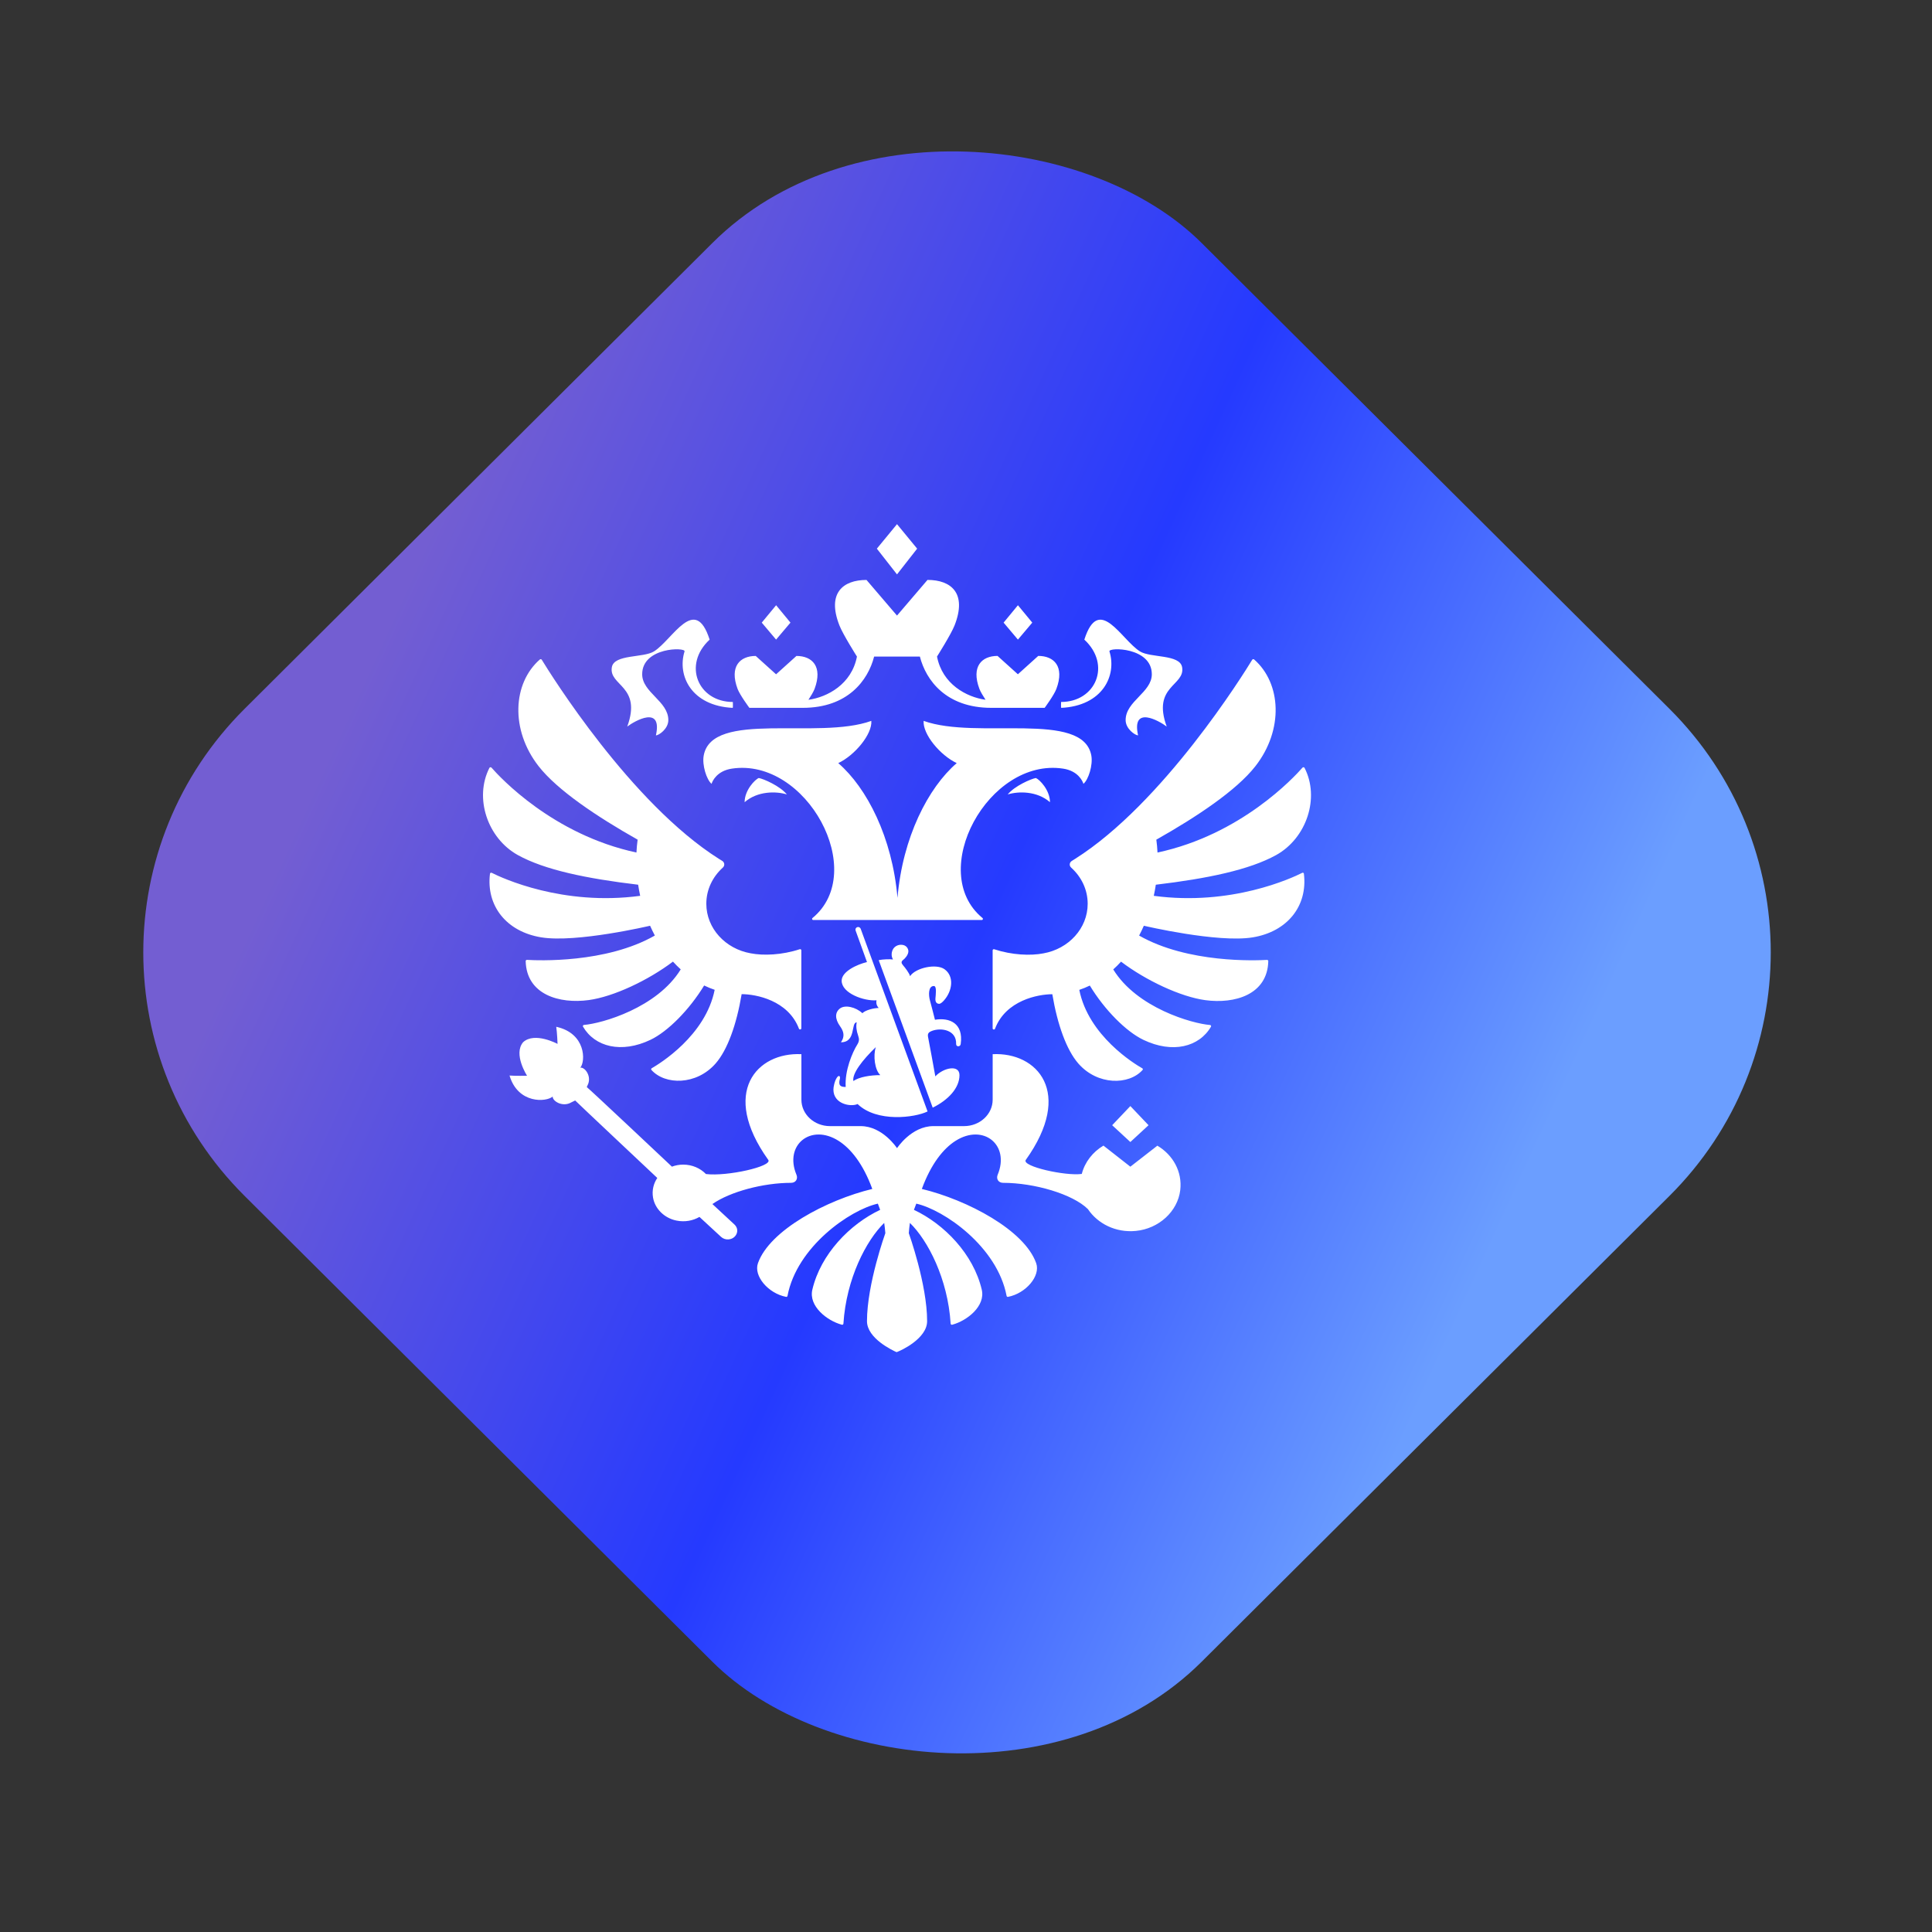
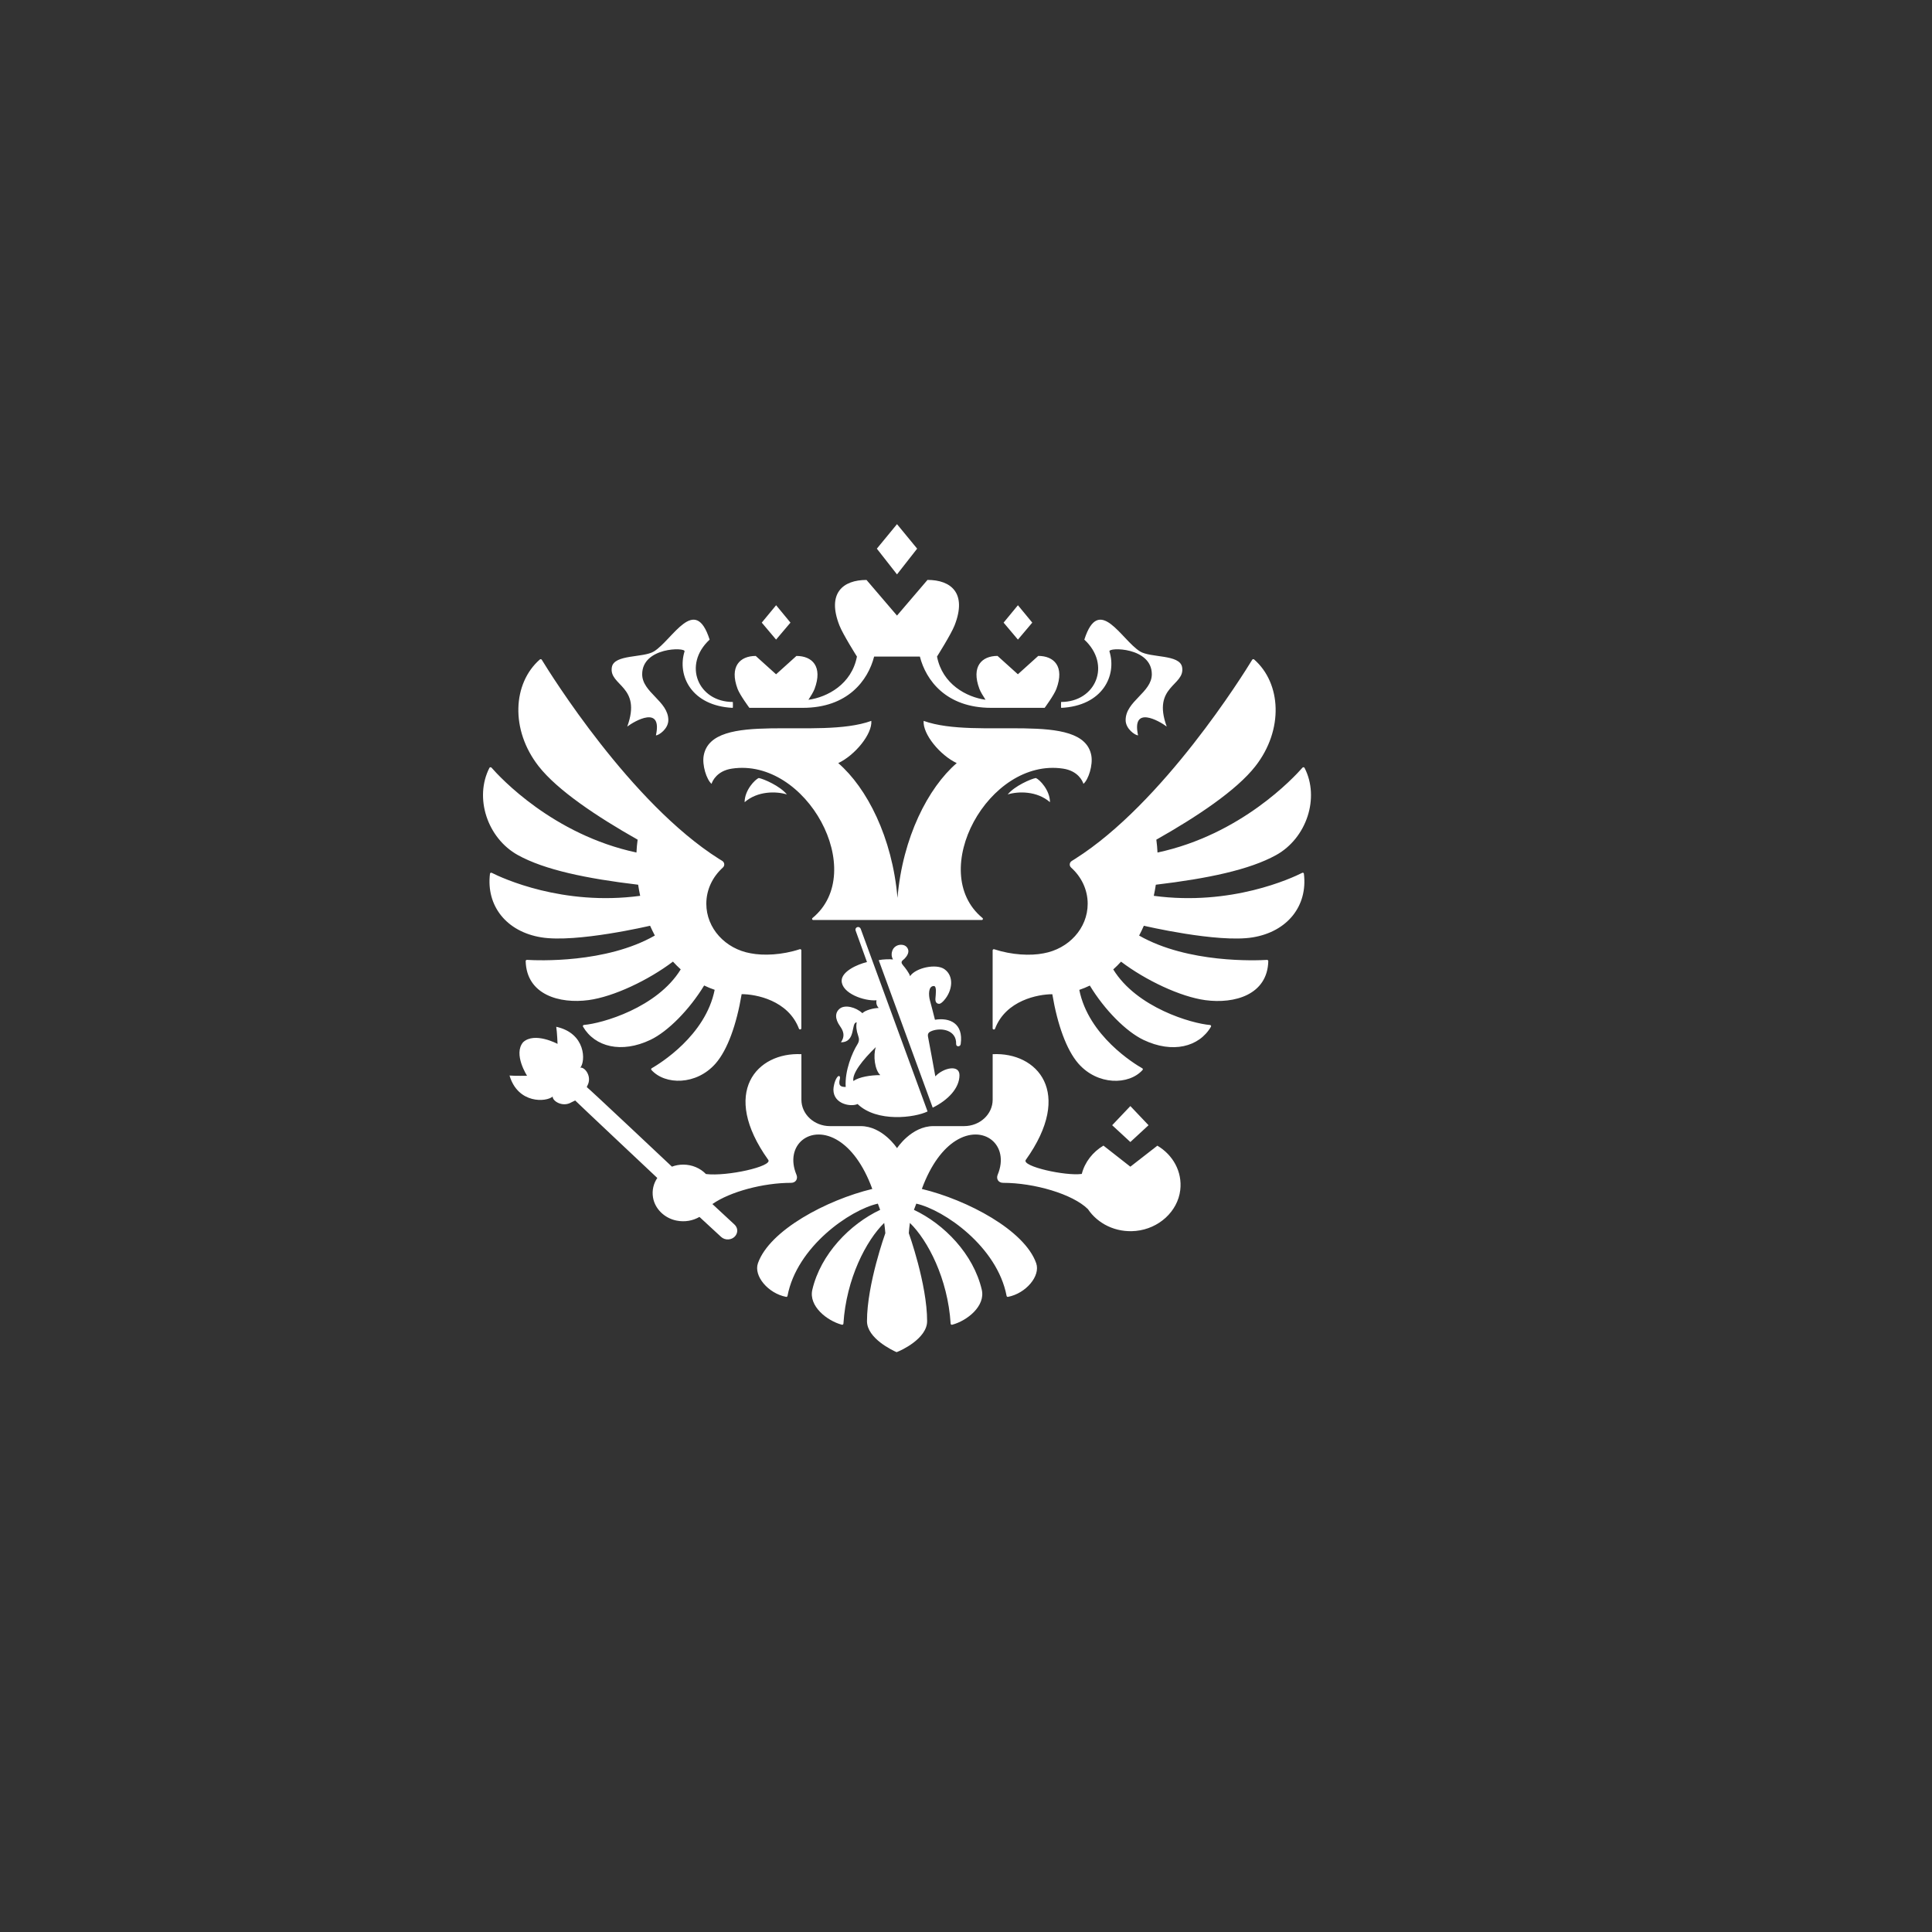
<svg xmlns="http://www.w3.org/2000/svg" width="56" height="56" viewBox="0 0 56 56" fill="none">
  <rect x="0" y="0" width="56" height="56" fill="#333333" stroke="none" />
-   <rect width="39.125" height="39.125" rx="10" transform="matrix(0.709 -0.706 0.709 0.706 0 27.605)" fill="url(#paint0_linear_10784_33)" />
  <path d="M30.434 23.252C30.059 22.924 29.519 22.932 29.209 23.027C29.412 22.779 29.884 22.576 30.024 22.551C30.13 22.591 30.434 22.902 30.434 23.252ZM31.632 21.896C31.385 20.582 28.318 21.453 26.772 20.895C26.742 21.278 27.248 21.891 27.731 22.119C26.904 22.832 26.163 24.27 26.014 26.026C25.865 24.27 25.124 22.832 24.297 22.119C24.78 21.892 25.286 21.278 25.256 20.895C23.712 21.453 20.644 20.582 20.398 21.896C20.345 22.174 20.48 22.598 20.625 22.72C20.651 22.632 20.787 22.343 21.214 22.279C23.375 21.953 25.179 25.269 23.551 26.609C23.526 26.63 23.54 26.667 23.573 26.667H28.456C28.489 26.667 28.503 26.63 28.478 26.609C26.849 25.268 28.654 21.953 30.814 22.279C31.242 22.343 31.377 22.631 31.404 22.72C31.55 22.598 31.684 22.174 31.632 21.896ZM32.158 18.881C32.119 18.757 33.386 18.753 33.386 19.543C33.386 20.072 32.627 20.322 32.627 20.872C32.627 21.128 32.904 21.315 32.988 21.315C32.793 20.434 33.6 20.895 33.818 21.06C33.385 19.874 34.36 19.882 34.264 19.338C34.197 18.959 33.349 19.074 33.042 18.881C32.498 18.54 31.854 17.212 31.43 18.54C32.221 19.271 31.76 20.347 30.756 20.347C30.756 20.347 30.75 20.505 30.759 20.518C31.959 20.459 32.377 19.583 32.158 18.881ZM18.181 21.06C18.4 20.895 19.206 20.433 19.012 21.315C19.096 21.315 19.372 21.128 19.372 20.872C19.372 20.323 18.614 20.073 18.614 19.543C18.614 18.753 19.881 18.757 19.842 18.881C19.623 19.583 20.041 20.459 21.239 20.518C21.248 20.505 21.242 20.347 21.242 20.347C20.238 20.347 19.778 19.271 20.569 18.54C20.144 17.212 19.5 18.54 18.956 18.881C18.65 19.073 17.802 18.959 17.735 19.338C17.64 19.882 18.614 19.875 18.181 21.06ZM21.583 23.252C21.959 22.924 22.498 22.932 22.808 23.027C22.606 22.779 22.133 22.576 21.994 22.551C21.887 22.591 21.583 22.902 21.583 23.252ZM26.584 15.903L26 15.193L25.416 15.903L26 16.649L26.584 15.903ZM29.921 18.047L29.505 17.543L29.09 18.047L29.505 18.539L29.921 18.047ZM33.291 32.615L32.764 32.06L32.237 32.615L32.764 33.102L33.291 32.615ZM22.912 18.047L22.496 17.543L22.08 18.047L22.495 18.539L22.912 18.047ZM21.721 20.517H23.271C24.573 20.517 25.16 19.721 25.337 19.031H26.663C26.84 19.721 27.427 20.517 28.73 20.517H30.28C30.28 20.517 30.551 20.151 30.619 19.969C30.864 19.317 30.551 19.012 30.094 19.012L29.504 19.544L28.914 19.012C28.457 19.012 28.145 19.317 28.389 19.969C28.421 20.053 28.496 20.175 28.566 20.283C28.016 20.207 27.314 19.832 27.16 19.03C27.16 19.03 27.567 18.387 27.669 18.127C28.036 17.192 27.568 16.809 26.884 16.809L26 17.843L25.116 16.81C24.432 16.81 23.964 17.193 24.331 18.128C24.432 18.388 24.839 19.031 24.839 19.031C24.685 19.833 23.983 20.208 23.433 20.284C23.504 20.176 23.578 20.053 23.61 19.97C23.854 19.318 23.543 19.013 23.085 19.013L22.495 19.545L21.905 19.013C21.448 19.013 21.136 19.318 21.38 19.97C21.449 20.151 21.721 20.517 21.721 20.517ZM37.745 25.3C37.446 25.451 35.691 26.269 33.443 25.966C33.466 25.859 33.486 25.752 33.502 25.644C34.998 25.466 36.215 25.213 36.99 24.784C37.873 24.294 38.26 23.126 37.813 22.257C37.802 22.236 37.77 22.232 37.754 22.25C37.509 22.529 35.973 24.194 33.551 24.711C33.545 24.586 33.534 24.462 33.517 24.338C34.693 23.674 35.841 22.909 36.388 22.209C37.214 21.152 37.138 19.803 36.352 19.115C36.344 19.108 36.333 19.105 36.322 19.107C36.311 19.108 36.302 19.114 36.296 19.123C36.048 19.532 33.719 23.278 31.162 24.895C31.13 24.915 31.099 24.935 31.068 24.954C30.995 24.998 30.986 25.093 31.049 25.149C31.344 25.415 31.527 25.786 31.527 26.196C31.527 26.91 30.974 27.505 30.242 27.634C29.871 27.706 29.334 27.684 28.819 27.515C28.796 27.508 28.772 27.523 28.772 27.546V29.808C28.772 29.845 28.827 29.854 28.841 29.819C29.154 28.993 30.091 28.818 30.502 28.818C30.65 29.701 30.913 30.431 31.255 30.825C31.813 31.465 32.723 31.456 33.118 31.014C33.125 31.007 33.127 30.997 33.126 30.988C33.124 30.978 33.118 30.969 33.109 30.965C32.877 30.833 31.55 30.022 31.284 28.692C31.389 28.656 31.491 28.615 31.589 28.567C32.017 29.273 32.641 29.901 33.143 30.141C33.986 30.544 34.758 30.348 35.101 29.759C35.113 29.738 35.098 29.712 35.072 29.71C34.551 29.669 32.95 29.212 32.268 28.099C32.346 28.028 32.423 27.954 32.494 27.874C33.207 28.415 34.215 28.892 34.937 28.99C35.782 29.104 36.739 28.836 36.762 27.858C36.762 27.838 36.744 27.822 36.724 27.823C36.423 27.841 34.435 27.927 33.018 27.118C33.067 27.024 33.113 26.93 33.155 26.833C33.155 26.833 35.296 27.337 36.31 27.17C37.318 27.005 37.909 26.257 37.794 25.326C37.794 25.302 37.767 25.288 37.745 25.3ZM18.843 26.833C18.885 26.928 18.932 27.024 18.981 27.117C17.564 27.927 15.577 27.841 15.275 27.822C15.254 27.822 15.236 27.838 15.237 27.857C15.261 28.834 16.218 29.102 17.062 28.988C17.784 28.891 18.792 28.413 19.506 27.873C19.577 27.952 19.653 28.026 19.731 28.098C19.049 29.21 17.449 29.667 16.927 29.708C16.902 29.711 16.887 29.736 16.898 29.757C17.241 30.346 18.012 30.542 18.856 30.139C19.358 29.899 19.981 29.27 20.41 28.565C20.508 28.613 20.61 28.654 20.715 28.69C20.45 30.019 19.122 30.83 18.89 30.964C18.882 30.968 18.876 30.977 18.874 30.986C18.872 30.996 18.875 31.005 18.881 31.012C19.276 31.454 20.186 31.463 20.744 30.824C21.087 30.43 21.349 29.699 21.497 28.816C21.908 28.816 22.845 28.992 23.158 29.817C23.172 29.852 23.227 29.843 23.227 29.807V27.544C23.227 27.521 23.203 27.506 23.18 27.514C22.665 27.683 22.128 27.704 21.758 27.632C21.026 27.503 20.473 26.909 20.473 26.195C20.473 25.784 20.657 25.413 20.951 25.148C21.014 25.091 21.005 24.997 20.933 24.952C20.901 24.933 20.869 24.913 20.838 24.894C18.282 23.279 15.955 19.535 15.704 19.124C15.693 19.104 15.665 19.101 15.647 19.116C14.862 19.803 14.786 21.152 15.612 22.209C16.159 22.908 17.306 23.673 18.482 24.338C18.465 24.462 18.454 24.586 18.448 24.711C16.029 24.194 14.493 22.533 14.246 22.25C14.23 22.232 14.197 22.236 14.186 22.257C13.741 23.127 14.127 24.294 15.009 24.784C15.784 25.214 17.001 25.466 18.497 25.644C18.513 25.753 18.533 25.859 18.556 25.966C16.311 26.268 14.556 25.452 14.255 25.3C14.232 25.288 14.205 25.302 14.202 25.326C14.088 26.257 14.679 27.004 15.686 27.169C16.702 27.337 18.843 26.833 18.843 26.833ZM32.764 33.817L31.984 33.206C31.673 33.391 31.444 33.684 31.356 34.027C30.887 34.093 29.607 33.809 29.732 33.622C31.134 31.66 30.061 30.491 28.773 30.556V31.875C28.773 32.298 28.402 32.641 27.945 32.641H27.055C26.416 32.641 26.001 33.28 26.001 33.28C26.001 33.28 25.585 32.641 24.947 32.641H24.057C23.6 32.641 23.229 32.298 23.229 31.875V30.556C21.941 30.492 20.867 31.66 22.27 33.622C22.393 33.808 21.078 34.105 20.462 34.03C20.299 33.862 20.065 33.757 19.802 33.757C19.691 33.757 19.58 33.777 19.476 33.816C19.476 33.816 17.052 31.532 17.008 31.51L17.028 31.463C17.166 31.207 16.955 30.926 16.821 30.946C16.977 30.761 16.983 29.95 16.123 29.762C16.148 29.925 16.161 30.258 16.161 30.258C16.161 30.258 15.497 29.9 15.163 30.209C14.87 30.554 15.277 31.181 15.277 31.181C15.277 31.181 14.937 31.189 14.769 31.175C15.015 32.005 15.842 31.946 16.02 31.783C16.009 31.914 16.307 32.103 16.561 31.952L16.672 31.898C16.692 31.924 19.052 34.144 19.052 34.144C18.944 34.304 18.893 34.5 18.928 34.71C18.983 35.038 19.258 35.309 19.608 35.379C19.855 35.429 20.087 35.381 20.274 35.273L20.899 35.85C20.954 35.901 21.029 35.931 21.113 35.925C21.266 35.916 21.38 35.792 21.369 35.651C21.363 35.587 21.331 35.532 21.285 35.49C21.275 35.479 20.649 34.9 20.649 34.9C21.166 34.539 22.129 34.285 22.928 34.285C23.069 34.285 23.134 34.167 23.086 34.051C22.724 33.185 23.503 32.557 24.307 33.068C24.658 33.291 25.016 33.73 25.284 34.462C23.963 34.781 22.305 35.658 21.969 36.616C21.84 36.986 22.266 37.489 22.784 37.59C22.794 37.592 22.803 37.59 22.811 37.586C22.818 37.581 22.824 37.572 22.826 37.563C23.097 36.134 24.641 35.068 25.445 34.888C25.485 34.995 25.472 34.961 25.512 35.068C24.637 35.48 23.788 36.349 23.546 37.382C23.434 37.855 23.965 38.281 24.402 38.398C24.424 38.404 24.445 38.389 24.447 38.367C24.53 37.061 25.11 35.952 25.629 35.447C25.643 35.546 25.654 35.645 25.662 35.744C25.662 35.744 25.13 37.219 25.13 38.295C25.13 38.795 25.878 39.145 25.988 39.193C26.126 39.145 26.873 38.795 26.873 38.295C26.873 37.219 26.342 35.744 26.342 35.744C26.349 35.645 26.36 35.546 26.374 35.447C26.893 35.952 27.473 37.061 27.555 38.367C27.556 38.389 27.579 38.405 27.6 38.398C28.038 38.281 28.568 37.855 28.457 37.382C28.215 36.349 27.367 35.48 26.491 35.068C26.531 34.961 26.518 34.995 26.559 34.888C27.363 35.069 28.906 36.134 29.177 37.563C29.179 37.572 29.185 37.581 29.192 37.586C29.2 37.59 29.21 37.592 29.219 37.59C29.737 37.489 30.164 36.985 30.035 36.616C29.7 35.658 28.041 34.781 26.72 34.462C26.989 33.73 27.346 33.291 27.697 33.068C28.502 32.557 29.28 33.185 28.918 34.051C28.87 34.167 28.936 34.285 29.076 34.285C29.98 34.285 31.094 34.611 31.534 35.047C31.816 35.467 32.337 35.736 32.923 35.679C33.59 35.614 34.135 35.115 34.21 34.498C34.275 33.958 33.994 33.473 33.547 33.208L32.764 33.817ZM27.015 29.88C27.293 29.778 27.728 29.86 27.714 30.26C27.711 30.35 27.838 30.35 27.847 30.259C27.93 29.66 27.525 29.488 27.1 29.558C27.047 29.353 27.004 29.173 26.954 28.995C26.915 28.851 26.901 28.58 27.068 28.58C27.159 28.58 27.122 28.832 27.114 28.94C27.107 29.035 27.141 29.093 27.219 29.096C27.267 29.098 27.328 29.036 27.363 28.996C27.607 28.722 27.663 28.298 27.378 28.094C27.14 27.922 26.543 28.05 26.379 28.294C26.354 28.202 26.236 28.05 26.179 27.984C26.124 27.919 26.109 27.875 26.185 27.818C26.221 27.791 26.33 27.683 26.33 27.572C26.33 27.506 26.279 27.384 26.116 27.384C25.988 27.384 25.845 27.473 25.845 27.67C25.845 27.714 25.856 27.761 25.884 27.811C25.803 27.798 25.583 27.804 25.47 27.831L27.035 32.106C27.483 31.886 27.811 31.538 27.811 31.164C27.811 30.845 27.34 30.951 27.111 31.199C27.037 30.796 26.972 30.422 26.899 30.05C26.88 29.948 26.933 29.911 27.015 29.88ZM24.802 26.977L25.13 27.886C24.849 27.952 24.396 28.157 24.396 28.427C24.396 28.787 25.036 29.022 25.407 28.994C25.389 29.076 25.41 29.15 25.468 29.217C25.333 29.217 25.08 29.279 24.997 29.368C24.8 29.186 24.493 29.12 24.347 29.231C24.2 29.343 24.196 29.531 24.349 29.745C24.455 29.894 24.496 30.039 24.375 30.211C24.822 30.211 24.657 29.634 24.832 29.634C24.809 29.745 24.823 29.875 24.874 30.019C24.908 30.114 24.908 30.182 24.85 30.275C24.706 30.504 24.482 31.031 24.513 31.506C24.366 31.506 24.292 31.47 24.344 31.271C24.363 31.197 24.317 31.145 24.257 31.236C24.189 31.337 24.157 31.508 24.157 31.582C24.157 32.005 24.664 32.091 24.858 32.001C25.418 32.541 26.518 32.397 26.886 32.216L24.949 26.926C24.909 26.824 24.768 26.872 24.802 26.977ZM24.735 31.334C24.695 31.116 24.999 30.726 25.386 30.351C25.304 30.596 25.355 31.017 25.517 31.163C25.236 31.162 24.903 31.215 24.735 31.334Z" fill="white" />
  <defs>
    <linearGradient id="paint0_linear_10784_33" x1="16.726" y1="0.41" x2="29.52" y2="34.644" gradientUnits="userSpaceOnUse">
      <stop stop-color="#735ED2" />
      <stop offset="0.529" stop-color="#253AFF" />
      <stop offset="1" stop-color="#6B9EFF" />
    </linearGradient>
  </defs>
</svg>